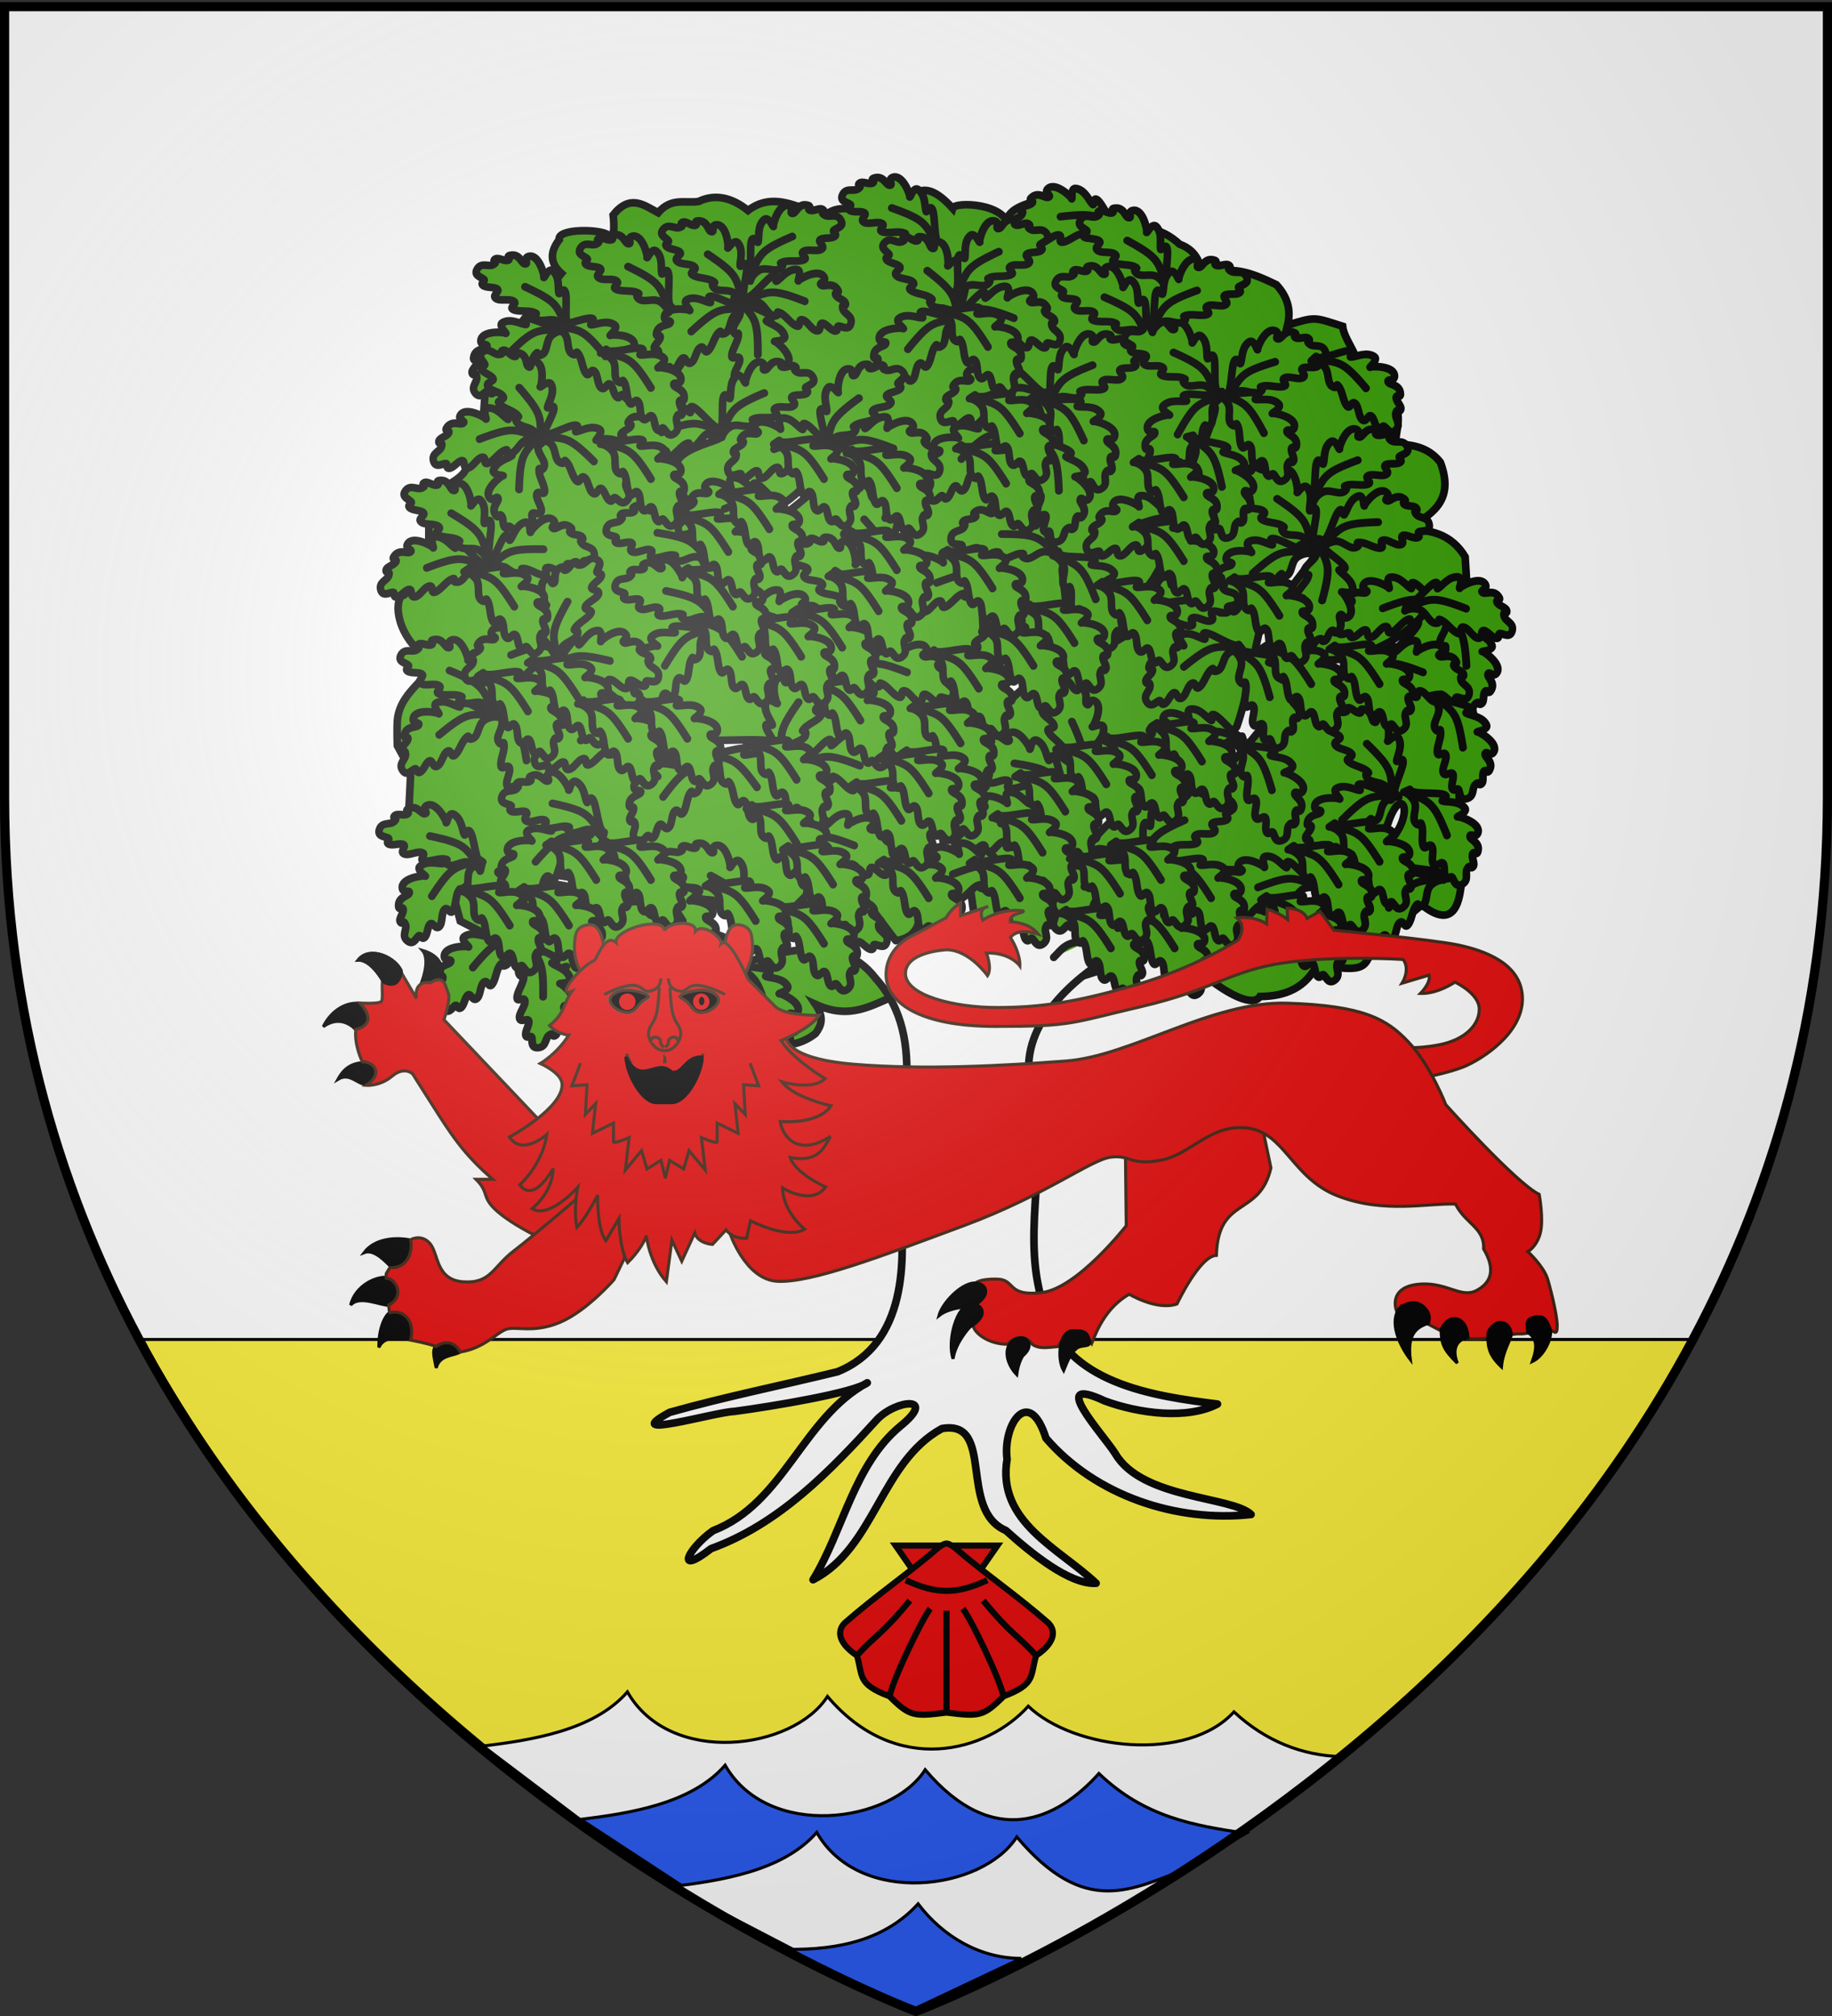
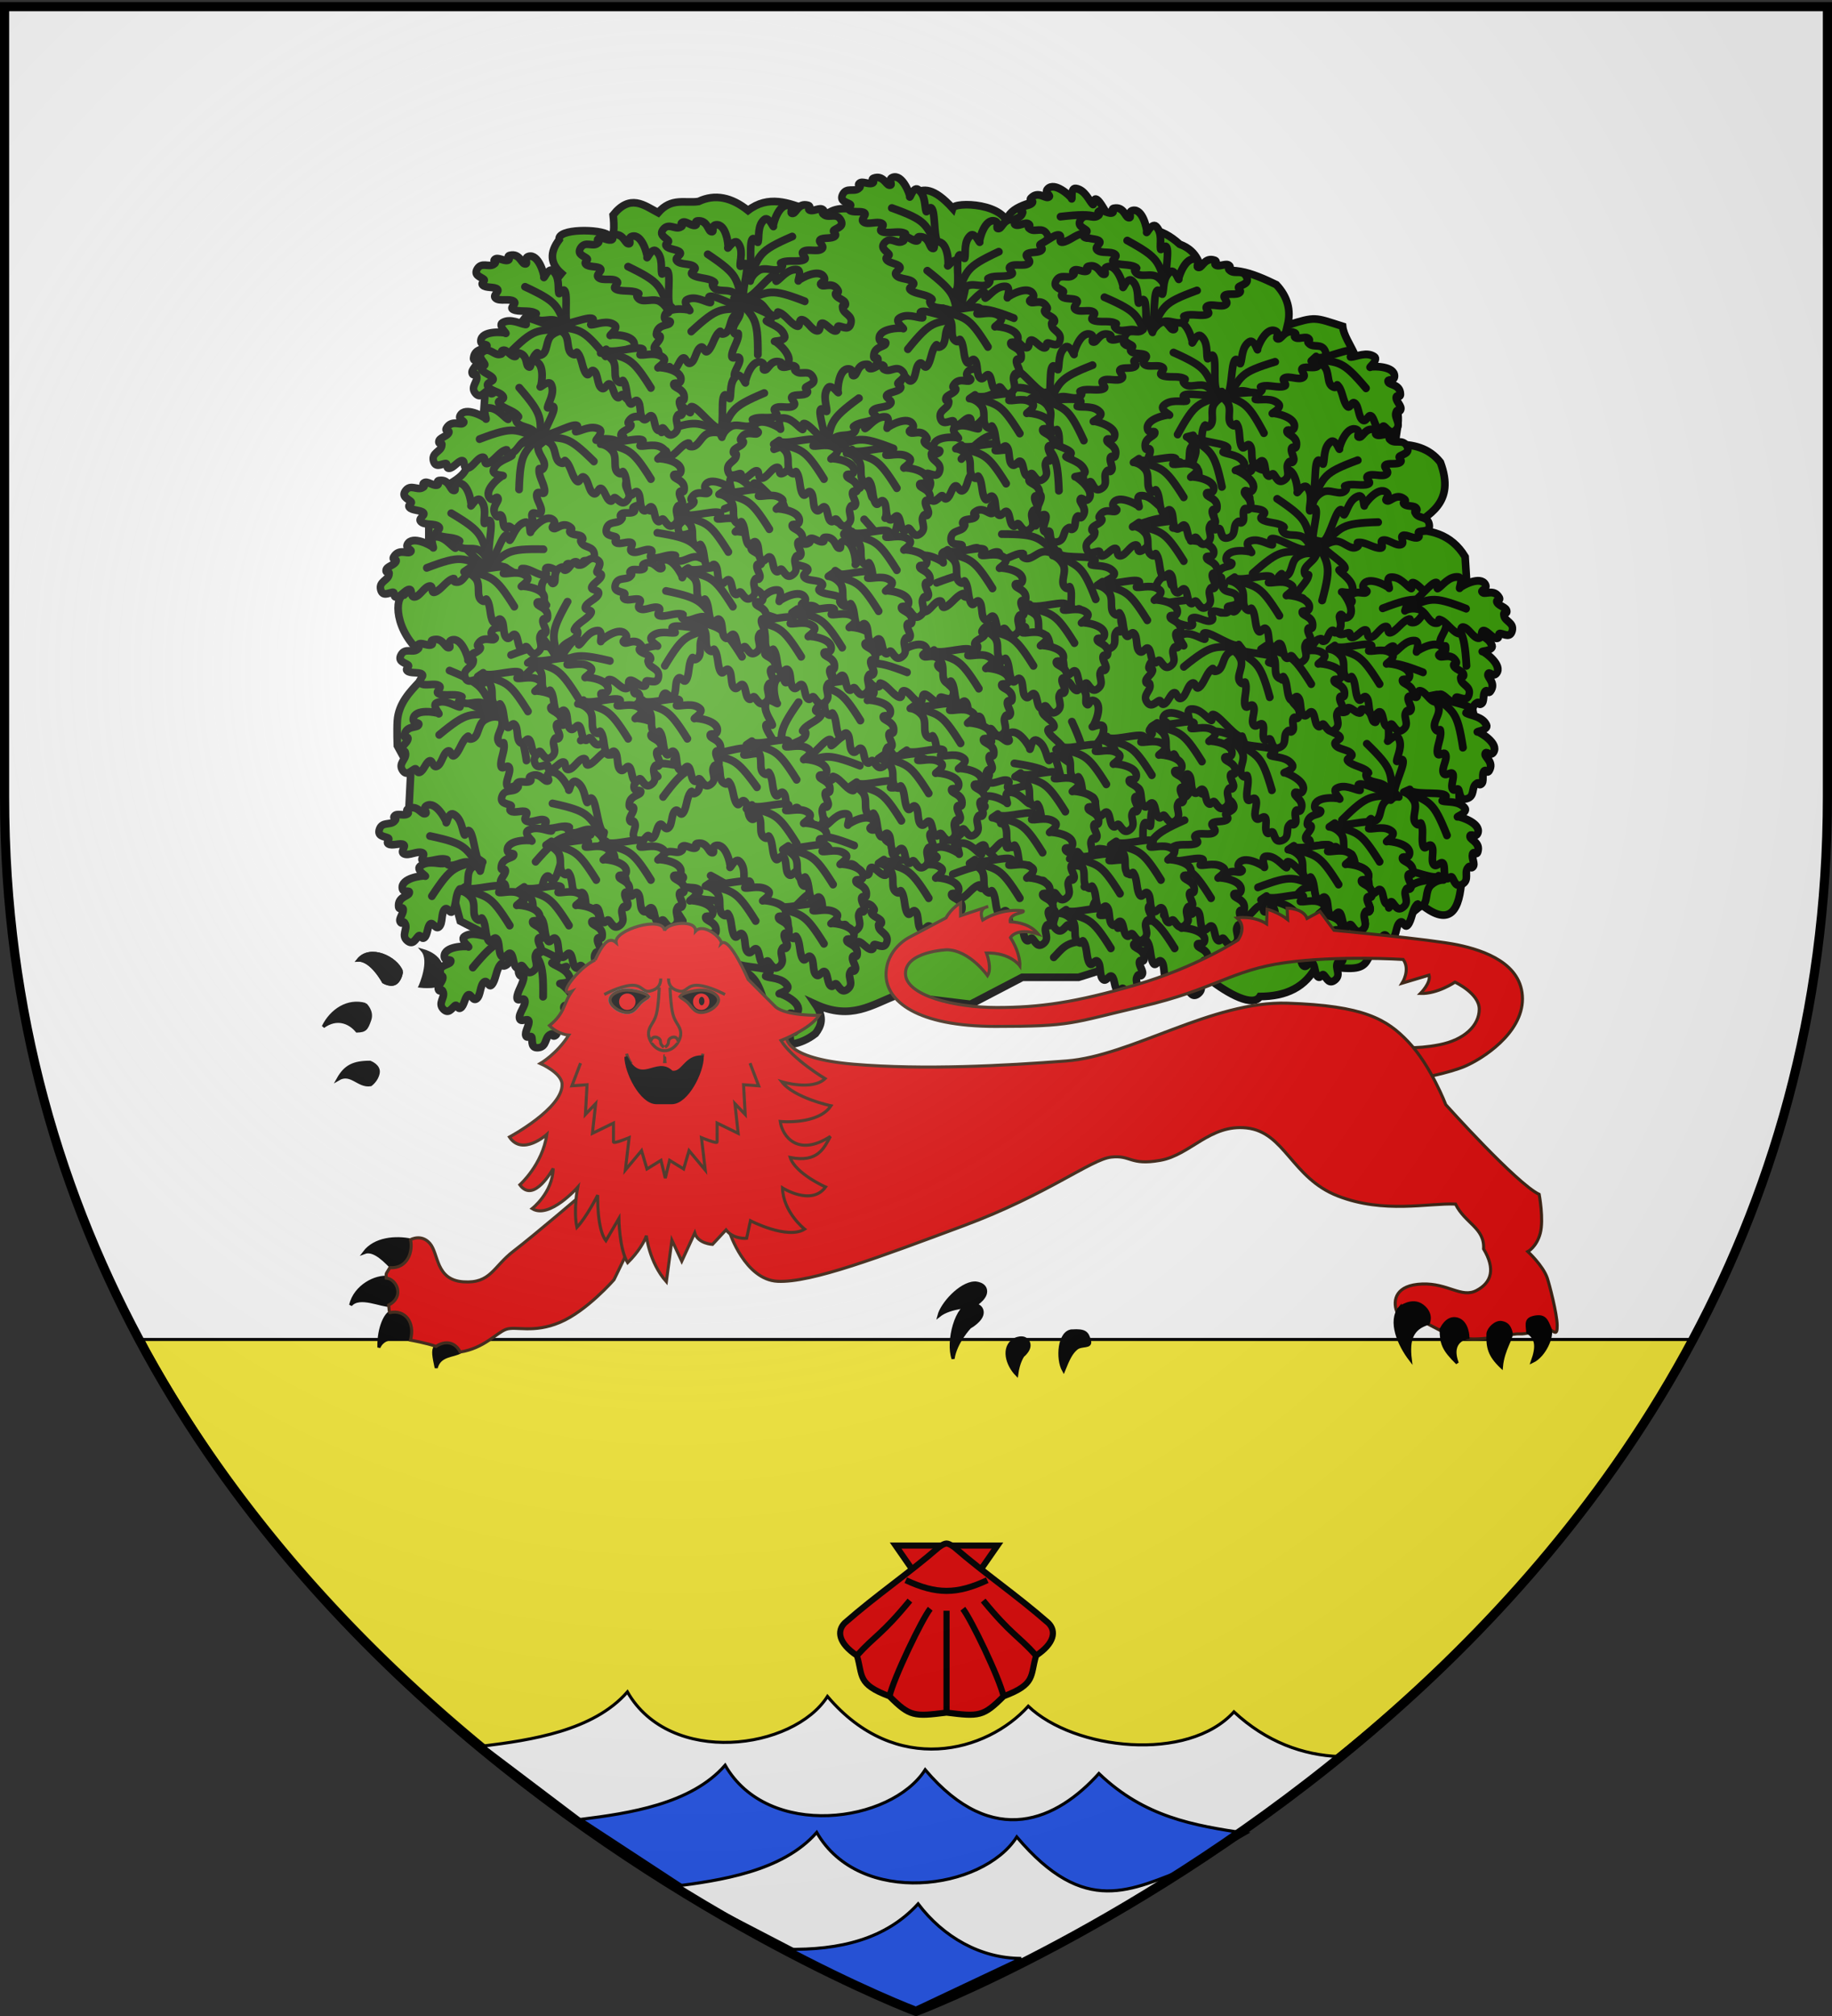
<svg xmlns="http://www.w3.org/2000/svg" xmlns:xlink="http://www.w3.org/1999/xlink" height="660" width="600" version="1.0">
  <rect width="100%" height="100%" fill="#333333" stroke="none" />
  <defs>
    <radialGradient xlink:href="#a" id="al" gradientUnits="userSpaceOnUse" gradientTransform="matrix(1.353 0 0 1.349 -77.63 -85.747)" cx="221.445" cy="226.331" fx="221.445" fy="226.331" r="300" />
    <linearGradient id="a">
      <stop style="stop-color:white;stop-opacity:.314" offset="0" />
      <stop offset=".19" style="stop-color:white;stop-opacity:.251" />
      <stop style="stop-color:#6b6b6b;stop-opacity:.125" offset=".6" />
      <stop style="stop-color:black;stop-opacity:.125" offset="1" />
    </linearGradient>
  </defs>
  <g style="display:inline">
    <path style="fill:#fff;fill-opacity:1;fill-rule:evenodd;stroke:none" d="M300 658.5s298.5-112.32 298.5-397.772V2.176H1.5v258.552C1.5 546.18 300 658.5 300 658.5z" />
    <g style="fill:#fcef3c;display:inline">
      <path d="M46.406 440c.588 1.088 1.123 2.233 1.719 3.313 3.498 6.333 7.166 12.503 10.938 18.53a408.24 408.24 0 0 0 11.656 17.626 424.816 424.816 0 0 0 12.344 16.719 443.079 443.079 0 0 0 12.874 15.843c4.373 5.13 8.813 10.1 13.313 14.938 4.5 4.838 9.065 9.543 13.656 14.093 4.591 4.55 9.23 8.954 13.875 13.22a522.631 522.631 0 0 0 13.969 12.374 541.573 541.573 0 0 0 13.969 11.532 560.596 560.596 0 0 0 13.875 10.718 581.852 581.852 0 0 0 26.969 19 598.533 598.533 0 0 0 25.218 15.844 590.816 590.816 0 0 0 22.594 12.75 551.083 551.083 0 0 0 19.063 9.75 472.95 472.95 0 0 0 14.75 6.875C295.35 656.754 300 658.5 300 658.5s4.65-1.746 12.813-5.375a472.95 472.95 0 0 0 14.75-6.875 550.387 550.387 0 0 0 19.093-9.75 598.533 598.533 0 0 0 47.781-28.594 581.852 581.852 0 0 0 26.97-19c4.59-3.435 9.228-7.01 13.874-10.718a541.573 541.573 0 0 0 13.969-11.532 522.631 522.631 0 0 0 13.969-12.375 502.648 502.648 0 0 0 13.875-13.218 482.898 482.898 0 0 0 13.656-14.094c4.5-4.838 8.94-9.808 13.313-14.938a443.08 443.08 0 0 0 12.875-15.843 424.815 424.815 0 0 0 12.343-16.72 408.238 408.238 0 0 0 11.657-17.624c3.77-6.028 7.439-12.198 10.937-18.531.596-1.08 1.131-2.225 1.719-3.313H46.406z" style="fill:#fcef3c;fill-rule:evenodd;stroke:#000;stroke-width:1px;stroke-linecap:butt;stroke-linejoin:miter;stroke-opacity:1" transform="translate(.299 -1.483)" />
    </g>
  </g>
  <path transform="translate(-62 -46)" style="fill:#fff;stroke:#000;stroke-width:1px;stroke-linecap:butt;stroke-linejoin:miter;stroke-opacity:1" d="M220.197 617.635c15.6-1.97 36.125-4.926 47.29-17.734 14.013 24.493 54.365 18.997 65.518 1.478 22.416 26.456 52.222 18.272 65.763 3.202 15.066 14.41 52.3 18.473 67.365 1.848 10.545 9.806 22.568 14.193 34.59 14.64l-35.852 26.462-55.45-2.248-77.894-.554-72.906 1.97z" />
  <path d="M220.197 617.635c15.6-1.97 36.125-4.926 47.29-17.734 14.013 24.493 54.365 18.997 65.518 1.478 22.416 26.456 43.355 16.302 56.896 1.232 15.066 14.409 31.117 16.995 48.153 19.581l-38.978 22.106-67.549.431-68.473.985z" style="fill:#2b5df2;stroke:#000;stroke-width:1px;stroke-linecap:butt;stroke-linejoin:miter;stroke-opacity:1" transform="translate(-30 -22)" />
  <path style="fill:#fff;stroke:#000;stroke-width:1px;stroke-linecap:butt;stroke-linejoin:miter;stroke-opacity:1" d="M220.197 617.635c15.6-1.97 36.125-4.926 47.29-17.734 14.013 24.493 54.365 18.997 65.518 1.478 22.416 26.456 37.444 17.287 56.404 10.099l-57.882 33.251-61.084-.985z" />
  <g transform="matrix(.812 0 0 .812 65.66 32.874)">
    <path style="fill:#390;fill-rule:evenodd;stroke:#000;stroke-width:3.077;stroke-linecap:butt;stroke-linejoin:miter;stroke-miterlimit:4;stroke-opacity:1;stroke-dasharray:none" d="M280.687 360.805c-9.776 3.695-18.299 10.207-32.641 3.627 3.692 5.405 2.28 8.77 0 11.786-12.391 9.637-24.783 1.272-37.174 1.814l-9.067-6.347c-5.09.483-6.936 8.268-16.32-.907l-14.507-9.066h-26.294l-6.346-13.6-33.547-17.228-9.067-33.547-11.787-9.067.907-18.133-5.44-9.974s-.237-6.242 0-9.973c.906-14.307 19.532-19.45 10.88-26.294-12.522-9.904-12.019-24.095-8.16-24.48l9.973-9.067v-31.734s11.787-4.533 14.507-9.067c2.72-4.533 7.253-9.973 7.253-15.413 0-5.44.907-13.6.907-17.227 0-3.627.907-9.974.907-9.974l13.6-17.227 16.32-19.947c-4.533-3.929-4.836-8.462-.907-13.6-1.019-4.585 16.747-4.427 19.947-1.813 3.14 2.565 1.814-8.16 1.814-8.16 6.872-8.575 12.424-3.96 18.133-.907 5.44-6.265 10.88-3.702 16.32-4.533 6.65-3.139 13.299-1.696 19.948 3.626 8.16-6.263 16.32-3.187 24.48 0l3.627 6.347c5.535-12.37 19.261-5.629 31.734-1.813 4.16-5.634 7.73-21.977 22.667-5.44.783-2.742 22.259-2.227 22.667 8.16-6.445-12.233 31.092-15.05 32.64-9.067 6.332 1.234 10.895 5.415 13.6 12.693 7.556-5.236 15.112-4.131 22.667 2.72 7.598 2.825 8.117 8.48 9.974 13.6 9.671-6.001 19.342-1.954 29.014 2.72 4.533 4.836 6.044 10.276 4.533 16.321 11.485-3.578 10.729-3.183 22.214.453.722 6.952 10.607 15.263 4.08 22.214 6.017-1.247 12.03-2.48 14.507 4.533 6.505 8.818 2.797 14.23 2.72 20.854 7.047-.09 13.49 1.334 18.133 7.254 6.15 16.463-4.6 21.225-13.6 27.2 9.298-.214 17.872 1.505 23.574 10.88l.906 14.507 4.534 22.667-9.974 9.067c7.103 11.484 10.804 18.716 6.298 30.2 6.642 7.69-.106 10.915-4.22 15.018-.542 18.712 8.356 67.412-15.008 48.888l-15.76 12.95c-9.823 9.066-.744 15.924-26.377 10.961-4.635 9.48-12.857 12.982-23.154 13.026-5.378 8.555-39.136-19.832-34.66-25.868 33.179-44.747-6.8 1.813-10.427 6.347-3.627 4.533-28.107 11.786-28.107 11.786H331.46l-20.854 10.88-29.92-3.626z" />
    <use xlink:href="#b" height="660" width="600" transform="rotate(14.251 1313.307 265.498)" />
    <g style="fill:#390;stroke:#000;stroke-width:2.075;stroke-linecap:round;stroke-linejoin:round;stroke-miterlimit:4;stroke-opacity:1;stroke-dasharray:none">
-       <path transform="translate(419.409 -400.88) scale(1.664)" d="M-120.719 288.406c-8.25 14.632-28.27 24.415-41.531 11.432 7.264 7.58 25.496 13.208 20.446 28.212-4.116 13.921-26.452-11.614-24.149-1.63 14.875 6.44 31.208 13.626 37.337 29.924 2.74 7.39-1.181 21.32 11.844 17.5 19.373 2.743 19.777 25.567 29.056 38.47 3.88 8.09 17.749 30.26 4.208 32.192-8.481-11.175-18.109-23.62-20.175-37.923-1.166-17.887-23.07-6.424-33.642-12.896-14.954-5.135-24.41-18.343-35.732-28.527-3.743-6.435-12.325-15.692-7.23-2.522 6.372 7.866 23.074 19.627 4.2 22.316-13.72 10.846 12.766-5.732 17.867 3.795 10.595 14.424 28.382 9.942 42.27 18.156 6.284 6.793 20.202 33.413 1.708 31.875-14.402-.859-24.756-11.8-37.55-16.983-7.128-5.668-.373 10.95-11.2 7.262-5.156-.887-26.83-3.92-11.684 1.416 7.667-.764 26.94 2.347 10.877 8.786-8.223 2.806-7.285 7.864.978 2.786 6.697-6.13 24.392-12.872 25.108 1.702 6.557-3.702 22.883.764 11.51 7.695 11.509-2.724 27.974-10.57 37.846 2.234 13.517 15.208 4.485 35.566 5.6 53.413 1.85 15.014 1.8 35.119-14.88 41.86-13.45 3.297-27.26 6.05-40.696 9.84-12.683 6.92 11.04-.097 15.654-.226 9.259-1.227 29.133-4.531 32.252-6.937-15.673 8.461-20.175 29.214-37.38 35.829-6.128 4.35-9.352 11.221-.48 4.352 16.422-5.931 28.8-18.74 40.238-31.295 4.716-4.904 14.706-5.734 5.645 1.613-11.307 9.385-13.862 25.339-21.16 37.22 14.994-7.72 16.344-28.45 31.227-36.63 12.991-2.257 3.83 19.696 15.499 24.688 5.95 5.337 15.353 13.145 21.876 12.798-8.936-8.481-24.123-14.83-21.574-30.06-1.116-8.402 5.34-17.978 9.41-5.117 11.974 13.973 31.681 20.472 49.73 18.505-4.557-4.418-26.463-3.694-32.906-14.733-2.933-4.665-16.71-19.389-2.577-12.777 8.375 3.077 19.976 4.565 27.341.76-15.745-1.96-36.768-5.003-41.851-23.002-6.024-16.682.596-34.207-2.52-51.174-5.68-14.855 7.048-26.835 16.8-33.253 8.047-17.743 31.75-15.518 46.638-9.413 11.488-2.372 25.462-13.486 34.598-12.023-5.823-1.732-22.95-.635-10.688-8.947 4.614-6.5 1.355-12.072-1.723-2.667-8.953 18.439-30.947 8.77-45.615 11.539-11.032-.56-18.004-1.518-26.239 6.792-4.231 1.613-14.905 9.939-7.06.22 4.844-15.723 16.84-27.423 33.302-27.776 13.606-6.54 18.355-26.381 35.259-26.646 6.45.41 20.17-13.269 17.474-13.33-9.359 9.654-34.626 16.694-33.058-4.002 1.569-4.775 18.33-21.006 4.589-14.42C3.513 360.654 4.134 378.485-.877 392.69c-11.954 13.581-36.502 4.149-45.341 22.371-5.472 6.69-14.24 31.295-17.196 28.871-2.895-13.758-4.115-28.465.277-42.228 1.859-15.13 15.482-23.504 28.773-27.89 17.83-6.263 24.65-26.683 23.432-43.995.758-3.762 9.609-22.306 1.33-11.296-5.812 15.846-3.852 35.749-19.497 46.5-8.269 8.454-16.431.988-11.659-8.94-6.356-9.227 2.827 12.388-4.673 14.853-12.973 15.878-13.033-13.966-12.388-22.322-1.707-11.146 13.667-27.142 8.498-33.977-8.333 3.546-6.385-20.56-17.186-17.712 7.983 12.543 17.62 29.858 5.659 43.198-5.888 16.764 3.485 35.345-5.842 51.761-2.77 18.391-24.236 10.585-25.578-3.804-.866-15.593 14.352-27.566 11.056-43.629.978-6.495-4.274-33.845-3.598-15.597.66 14.59 2.915 32.698-10.152 42.866-11.556 7.948-28.226-4.59-28.547-17.29 2.988-8.943 28.664-20.83 22.44-26.199-7.39 13.628-31.923 24.98-35.587 2.62-2.621-7.154 20.564-8.195 5.47-9.115-17.647.704-4.258-21.61 4.94-25.345 2.418-2.182 4.604-4.8 5.527-7.984z" style="fill:#fff;fill-rule:evenodd;stroke:#000;stroke-width:1.849;stroke-linecap:round;stroke-linejoin:round;stroke-miterlimit:4;stroke-opacity:1;stroke-dasharray:none" />
      <path style="fill:#390;fill-rule:evenodd;stroke:#000;stroke-width:1.849;stroke-linecap:round;stroke-linejoin:round;stroke-miterlimit:4;stroke-opacity:1;stroke-dasharray:none" transform="translate(419.409 -400.88) scale(1.664)" d="M-45.232 448.552c1.873-1.782 2.861-4.096 8.174-3.814M-78.203 410.95c4.048 3.633 6.995 7.266 5.995 10.899" />
    </g>
    <use xlink:href="#b" height="660" width="600" style="stroke-width:2.5;stroke-miterlimit:4;stroke-dasharray:none" transform="rotate(40.628 635.964 108.055)" />
    <g id="b" style="stroke:#000;stroke-width:2.774;stroke-miterlimit:4;stroke-opacity:1;stroke-dasharray:none">
      <path style="fill:#390;fill-rule:evenodd;stroke:#000;stroke-width:2.774;stroke-linecap:round;stroke-linejoin:round;stroke-miterlimit:4;stroke-opacity:1;stroke-dasharray:none" d="M-161.53 266.984c-1.93 1.03-7.834-6.731-10.296-7.617-2.07-.745-.23 2.52-1.282 1.926-1.604-.903-4.025-4.327-7.525-3.958-2.289.241.506 5.175-.763 3.66-.452-.54-7.5-4.304-9.338-.982-.983 1.775 2.55 1.87 1.003 2.793-1.064.635-4.26-1.315-6.105 1.72-.8 1.316 1.65.514.806 1.767-.843 1.252-3.491 1.649-3.623 2.965-.136 1.356 1.566-.259 1.084 1.675-.482 1.934-3.807 2.398-3.082 5.158.67 2.553 2.87 1.269 4.293 1.028 1.47-.248.015 1.593 1.467 1.64 1.631.052 3.377-2.63 4.849-2.678 1.471-.05.117 2.865 2.079 2.62 1.962-.245 3.391-3.417 5.354-3.81 1.962-.392.157 2.837 2.218 2.101 2.06-.735 3.935-3.675 6.093-4.559 2.159-.883-.502.852 1.778 1.027 2.9.223 3.612-4.196 6.869-4.906 3.063-.668 4.905.589 4.905.589l-.784-2.159z" transform="matrix(1.086 0 0 1.133 522.103 -12.59)" />
      <path style="fill:none;stroke:#000;stroke-width:2.774;stroke-linecap:round;stroke-linejoin:round;stroke-miterlimit:4;stroke-opacity:1;stroke-dasharray:none" d="M-161.257 268.11c-9.208-3.048-9.112-4.53-22.297.294" transform="matrix(1.086 0 0 1.133 522.103 -12.59)" />
    </g>
    <use xlink:href="#b" height="660" width="600" style="stroke-width:2.5;stroke-miterlimit:4;stroke-dasharray:none" transform="translate(-231.52 -103.033)" />
    <use xlink:href="#b" height="660" width="600" style="stroke-width:2.5;stroke-miterlimit:4;stroke-dasharray:none" transform="rotate(-35.901 253.337 660.336)" />
    <use xlink:href="#b" height="660" width="600" style="stroke-width:2.5;stroke-miterlimit:4;stroke-dasharray:none" transform="rotate(32.891 199.07 -95.971)" />
    <use xlink:href="#b" height="660" width="600" style="stroke-width:2.5;stroke-miterlimit:4;stroke-dasharray:none" transform="rotate(-18.757 101.44 959.426)" />
    <use xlink:href="#b" height="660" width="600" style="stroke-width:2.5;stroke-miterlimit:4;stroke-dasharray:none" transform="rotate(43.211 289.457 -20.033)" />
    <use xlink:href="#b" height="660" width="600" style="stroke-width:2.5;stroke-miterlimit:4;stroke-dasharray:none" transform="rotate(51.663 341.15 .019)" />
    <use xlink:href="#b" height="660" width="600" style="stroke-width:2.5;stroke-miterlimit:4;stroke-dasharray:none" transform="rotate(-29.439 326.927 725.908)" />
    <use xlink:href="#b" height="660" width="600" style="stroke-width:2.5;stroke-miterlimit:4;stroke-dasharray:none" transform="rotate(-21.993 431.253 677.48)" />
    <use xlink:href="#b" height="660" width="600" style="stroke-width:2.5;stroke-miterlimit:4;stroke-dasharray:none" transform="rotate(-24.472 -212.62 654.975)" />
    <use xlink:href="#b" height="660" width="600" style="stroke-width:2.5;stroke-miterlimit:4;stroke-dasharray:none" transform="rotate(-38.086 163.003 456.064)" />
    <use xlink:href="#b" height="660" width="600" style="stroke-width:2.5;stroke-miterlimit:4;stroke-dasharray:none" transform="rotate(-32.469 236.348 520.1)" />
    <use xlink:href="#b" height="660" width="600" style="stroke-width:2.5;stroke-miterlimit:4;stroke-dasharray:none" transform="rotate(32.697 415.05 14.443)" />
    <use xlink:href="#b" height="660" width="600" style="stroke-width:2.5;stroke-miterlimit:4;stroke-dasharray:none" transform="rotate(45.871 482.513 -43.445)" />
    <use xlink:href="#b" height="660" width="600" style="stroke-width:2.5;stroke-miterlimit:4;stroke-dasharray:none" transform="rotate(-67.157 124.242 370.53)" />
    <use xlink:href="#b" height="660" width="600" style="stroke-width:2.5;stroke-miterlimit:4;stroke-dasharray:none" transform="rotate(-21.851 -253.326 515.784)" />
    <use xlink:href="#b" height="660" width="600" style="stroke-width:2.5;stroke-miterlimit:4;stroke-dasharray:none" transform="translate(-210.24 -154.951)" />
    <use xlink:href="#b" height="660" width="600" style="stroke-width:2.5;stroke-miterlimit:4;stroke-dasharray:none" transform="rotate(54.802 485.05 62.745)" />
    <use xlink:href="#b" height="660" width="600" style="stroke-width:2.5;stroke-miterlimit:4;stroke-dasharray:none" transform="rotate(68.774 384.824 189.936)" />
    <use xlink:href="#b" height="660" width="600" style="stroke-width:2.5;stroke-miterlimit:4;stroke-dasharray:none" transform="rotate(55.041 387.202 176.46)" />
    <use xlink:href="#b" height="660" width="600" style="stroke-width:2.5;stroke-miterlimit:4;stroke-dasharray:none" transform="translate(-91.465 -150.871)" />
    <use xlink:href="#b" height="660" width="600" style="stroke-width:2.5;stroke-miterlimit:4;stroke-dasharray:none" transform="rotate(20.873 639.671 234.267)" />
    <use xlink:href="#b" height="660" width="600" style="stroke-width:2.5;stroke-miterlimit:4;stroke-dasharray:none" transform="translate(-19.384 20.491)" />
    <use xlink:href="#b" height="660" width="600" style="stroke-width:2.5;stroke-miterlimit:4;stroke-dasharray:none" transform="rotate(29.899 370.887 289.599)" />
    <use xlink:href="#b" height="660" width="600" style="stroke-width:2.5;stroke-miterlimit:4;stroke-dasharray:none" transform="rotate(-25.917 -4.412 252.626)" />
    <use xlink:href="#b" height="660" width="600" style="stroke-width:2.5;stroke-miterlimit:4;stroke-dasharray:none" transform="rotate(-30.21 -50.116 265.382)" />
    <use xlink:href="#b" height="660" width="600" style="stroke-width:2.5;stroke-miterlimit:4;stroke-dasharray:none" transform="rotate(58.92 505.251 153.815)" />
    <use xlink:href="#b" height="660" width="600" style="stroke-width:2.5;stroke-miterlimit:4;stroke-dasharray:none" transform="rotate(86.191 359.082 286.304)" />
    <use xlink:href="#b" height="660" width="600" style="stroke-width:2.5;stroke-miterlimit:4;stroke-dasharray:none" transform="rotate(-95.269 266.506 397.419)" />
    <use xlink:href="#b" height="660" width="600" style="stroke-width:2.5;stroke-miterlimit:4;stroke-dasharray:none" transform="rotate(49.177 241.325 174.148)" />
    <use xlink:href="#b" height="660" width="600" style="stroke-width:2.5;stroke-miterlimit:4;stroke-dasharray:none" transform="translate(53.15 -119.59)" />
    <g id="c" style="stroke:#000;stroke-width:2.75;stroke-miterlimit:4;stroke-opacity:1;stroke-dasharray:none">
      <path style="fill:#390;fill-rule:evenodd;stroke:#000;stroke-width:2.75;stroke-linecap:round;stroke-linejoin:round;stroke-miterlimit:4;stroke-opacity:1;stroke-dasharray:none" d="M-161.53 266.984c-1.93 1.03-7.834-6.731-10.296-7.617-2.07-.745-.23 2.52-1.282 1.926-1.604-.903-4.025-4.327-7.525-3.958-2.289.241.506 5.175-.763 3.66-.452-.54-7.5-4.304-9.338-.982-.983 1.775 2.55 1.87 1.003 2.793-1.064.635-4.26-1.315-6.105 1.72-.8 1.316 1.65.514.806 1.767-.843 1.252-3.491 1.649-3.623 2.965-.136 1.356 1.566-.259 1.084 1.675-.482 1.934-3.807 2.398-3.082 5.158.67 2.553 2.87 1.269 4.293 1.028 1.47-.248.015 1.593 1.467 1.64 1.631.052 3.377-2.63 4.849-2.678 1.471-.05.117 2.865 2.079 2.62 1.962-.245 3.391-3.417 5.354-3.81 1.962-.392.157 2.837 2.218 2.101 2.06-.735 3.935-3.675 6.093-4.559 2.159-.883-.502.852 1.778 1.027 2.9.223 3.612-4.196 6.869-4.906 3.063-.668 4.905.589 4.905.589l-.784-2.159z" transform="matrix(-1.086 0 0 1.153 64.398 -9.058)" />
      <path style="fill:none;stroke:#000;stroke-width:2.75;stroke-linecap:round;stroke-linejoin:round;stroke-miterlimit:4;stroke-opacity:1;stroke-dasharray:none" d="M-161.257 268.11c-9.208-3.048-9.112-4.53-22.297.294" transform="matrix(-1.086 0 0 1.153 64.398 -9.058)" />
    </g>
    <use xlink:href="#c" height="660" width="600" style="stroke-width:2.5;stroke-miterlimit:4;stroke-dasharray:none" transform="rotate(-20.092 -136.065 594.45)" />
    <use xlink:href="#c" height="660" width="600" style="stroke-width:2.5;stroke-miterlimit:4;stroke-dasharray:none" transform="rotate(69.568 157.042 240.557)" />
    <use xlink:href="#c" height="660" width="600" style="stroke-width:2.5;stroke-miterlimit:4;stroke-dasharray:none" transform="rotate(53.098 179.245 298.494)" />
    <use xlink:href="#c" height="660" width="600" y="0" x="0" id="d" style="stroke-width:2.5;stroke-miterlimit:4;stroke-dasharray:none" transform="rotate(36.769 265.928 515.567)" />
    <use xlink:href="#c" height="660" width="600" style="stroke-width:2.5;stroke-miterlimit:4;stroke-dasharray:none" transform="rotate(59.568 227.52 167.796)" />
    <use xlink:href="#b" height="660" width="600" style="stroke-width:2.5;stroke-miterlimit:4;stroke-dasharray:none" transform="translate(-197.546 -67.91)" />
    <use xlink:href="#c" height="660" width="600" style="stroke-width:2.5;stroke-miterlimit:4;stroke-dasharray:none" transform="rotate(-7.724 -336.886 993.126)" />
    <use xlink:href="#c" height="660" width="600" style="stroke-width:2.5;stroke-miterlimit:4;stroke-dasharray:none" transform="rotate(-81.793 149.11 318)" />
    <use xlink:href="#c" height="660" width="600" style="stroke-width:2.5;stroke-miterlimit:4;stroke-dasharray:none" transform="rotate(23.525 583 -29.148)" />
    <use xlink:href="#c" height="660" width="600" style="stroke-width:2.5;stroke-miterlimit:4;stroke-dasharray:none" transform="rotate(29.901 582.83 14.014)" />
    <use xlink:href="#c" height="660" width="600" style="stroke-width:2.5;stroke-miterlimit:4;stroke-dasharray:none" transform="translate(-19.947 -219.417)" />
    <use xlink:href="#c" height="660" width="600" style="stroke-width:2.5;stroke-miterlimit:4;stroke-dasharray:none" transform="rotate(69.131 387.848 173.245)" />
    <use xlink:href="#c" height="660" width="600" style="stroke-width:2.5;stroke-miterlimit:4;stroke-dasharray:none" transform="translate(21.307 -69.814)" />
    <use xlink:href="#c" height="660" width="600" style="stroke-width:2.5;stroke-miterlimit:4;stroke-dasharray:none" transform="translate(2.267 -32.187)" />
    <use xlink:href="#c" height="660" width="600" style="stroke-width:2.5;stroke-miterlimit:4;stroke-dasharray:none" transform="rotate(-76.157 215.584 285.821)" />
    <use xlink:href="#b" height="660" width="600" style="stroke-width:2.5;stroke-miterlimit:4;stroke-dasharray:none" transform="rotate(-28.027 259.934 675.168)" />
    <use xlink:href="#b" height="660" width="600" style="stroke-width:2.5;stroke-miterlimit:4;stroke-dasharray:none" transform="rotate(33.127 245.966 -16.534)" />
    <use xlink:href="#b" height="660" width="600" style="stroke-width:2.5;stroke-miterlimit:4;stroke-dasharray:none" transform="rotate(-30.628 386.25 242.752)" />
    <use xlink:href="#c" height="660" width="600" style="stroke-width:2.5;stroke-miterlimit:4;stroke-dasharray:none" transform="translate(15.867 -160.03)" />
    <use xlink:href="#c" height="660" width="600" style="stroke-width:2.5;stroke-miterlimit:4;stroke-dasharray:none" transform="translate(-27.654 -90.215)" />
    <use xlink:href="#b" height="660" width="600" style="stroke-width:2.5;stroke-miterlimit:4;stroke-dasharray:none" transform="rotate(69.943 351.275 64.812)" />
    <use xlink:href="#b" height="660" width="600" style="stroke-width:2.5;stroke-miterlimit:4;stroke-dasharray:none" transform="translate(-136.799 -157.671)" />
    <use xlink:href="#c" height="660" width="600" style="stroke-width:2.5;stroke-miterlimit:4;stroke-dasharray:none" transform="rotate(-44.135 20.554 253.94)" />
    <use xlink:href="#c" height="660" width="600" style="stroke-width:2.5;stroke-miterlimit:4;stroke-dasharray:none" transform="translate(64.374 -212.617)" />
    <use xlink:href="#b" height="660" width="600" style="stroke-width:2.5;stroke-miterlimit:4;stroke-dasharray:none" transform="rotate(30.015 472.075 -25.497)" />
    <use xlink:href="#b" height="660" width="600" style="stroke-width:2.5;stroke-miterlimit:4;stroke-dasharray:none" transform="translate(-111.412 -126.844)" />
    <use xlink:href="#c" height="660" width="600" style="stroke-width:2.5;stroke-miterlimit:4;stroke-dasharray:none" transform="rotate(-57.436 100.036 208.501)" />
    <use xlink:href="#b" height="660" width="600" style="stroke-width:2.5;stroke-miterlimit:4;stroke-dasharray:none" transform="translate(-5.783 -172.178)" />
    <use xlink:href="#c" height="660" width="600" style="stroke-width:2.5;stroke-miterlimit:4;stroke-dasharray:none" transform="rotate(32.984 283.734 222.42)" />
    <use xlink:href="#c" height="660" width="600" style="stroke-width:2.5;stroke-miterlimit:4;stroke-dasharray:none" transform="rotate(47.513 425.15 361.434)" />
    <use xlink:href="#c" height="660" width="600" style="stroke-width:2.5;stroke-miterlimit:4;stroke-dasharray:none" transform="rotate(44.079 511.624 333.154)" />
    <use xlink:href="#c" height="660" width="600" style="stroke-width:2.5;stroke-miterlimit:4;stroke-dasharray:none" transform="rotate(-42.553 63.083 80.143)" />
    <use xlink:href="#b" height="660" width="600" style="stroke-width:2.5;stroke-miterlimit:4;stroke-dasharray:none" transform="translate(-169.44 -33.456)" />
    <use xlink:href="#b" height="660" width="600" style="stroke-width:2.5;stroke-miterlimit:4;stroke-dasharray:none" transform="rotate(-24.04 388.367 -32.327)" />
    <use xlink:href="#b" height="660" width="600" style="stroke-width:2.5;stroke-miterlimit:4;stroke-dasharray:none" transform="rotate(-18.202 162.659 29.565)" />
    <use xlink:href="#b" height="660" width="600" style="stroke-width:2.5;stroke-miterlimit:4;stroke-dasharray:none" transform="rotate(-20.881 100.116 -34.499)" />
    <use xlink:href="#b" height="660" width="600" style="stroke-width:2.5;stroke-miterlimit:4;stroke-dasharray:none" transform="translate(154.042 -86.724)" />
    <use xlink:href="#b" height="660" width="600" style="stroke-width:2.5;stroke-miterlimit:4;stroke-dasharray:none" transform="rotate(-40.512 146.03 116.493)" />
    <use xlink:href="#b" height="660" width="600" style="stroke-width:2.5;stroke-miterlimit:4;stroke-dasharray:none" transform="translate(103.714 25.793)" />
    <use xlink:href="#b" height="660" width="600" style="stroke-width:2.5;stroke-miterlimit:4;stroke-dasharray:none" transform="rotate(65.08 421.802 391.12)" />
    <use xlink:href="#b" height="660" width="600" style="stroke-width:2.5;stroke-miterlimit:4;stroke-dasharray:none" transform="rotate(54.72 504.993 333.76)" />
    <use xlink:href="#b" height="660" width="600" style="stroke-width:2.5;stroke-miterlimit:4;stroke-dasharray:none" transform="rotate(44.368 603.834 236.661)" />
    <use xlink:href="#b" height="660" width="600" style="stroke-width:2.5;stroke-miterlimit:4;stroke-dasharray:none" transform="rotate(44.983 586.918 280.668)" />
    <use xlink:href="#c" height="660" width="600" style="stroke-width:2.5;stroke-miterlimit:4;stroke-dasharray:none" transform="rotate(47.049 387.887 572.972)" />
    <use xlink:href="#b" height="660" width="600" style="stroke-width:2.5;stroke-miterlimit:4;stroke-dasharray:none" transform="rotate(-28.958 466.935 5.501)" />
    <use xlink:href="#c" height="660" width="600" style="stroke-width:2.5;stroke-miterlimit:4;stroke-dasharray:none" transform="rotate(53.214 407.148 437.815)" />
    <use xlink:href="#c" height="660" width="600" style="stroke-width:2.5;stroke-miterlimit:4;stroke-dasharray:none" transform="rotate(65.291 443.654 456.925)" />
    <use xlink:href="#c" height="660" width="600" style="stroke-width:2.5;stroke-miterlimit:4;stroke-dasharray:none" transform="rotate(-22.979 48.651 -284.607)" />
    <use xlink:href="#c" height="660" width="600" style="stroke-width:2.5;stroke-miterlimit:4;stroke-dasharray:none" transform="rotate(-38.092 66.13 -42.997)" />
    <use xlink:href="#c" height="660" width="600" style="stroke-width:2.5;stroke-miterlimit:4;stroke-dasharray:none" transform="rotate(40.673 570.587 440.21)" />
    <use xlink:href="#c" height="660" width="600" style="stroke-width:2.5;stroke-miterlimit:4;stroke-dasharray:none" transform="rotate(83.946 412.941 355.91)" />
    <use xlink:href="#c" height="660" width="600" style="stroke-width:2.5;stroke-miterlimit:4;stroke-dasharray:none" transform="translate(246.781 -95.49)" />
    <use xlink:href="#c" height="660" width="600" style="stroke-width:2.5;stroke-miterlimit:4;stroke-dasharray:none" transform="rotate(-45.107 318.003 134.917)" />
    <use xlink:href="#c" height="660" width="600" style="stroke-width:2.5;stroke-miterlimit:4;stroke-dasharray:none" transform="translate(229.39 -69.814)" />
    <use xlink:href="#c" height="660" width="600" style="stroke-width:2.5;stroke-miterlimit:4;stroke-dasharray:none" transform="translate(-5.44 29.92)" />
    <use xlink:href="#c" height="660" width="600" style="stroke-width:2.5;stroke-miterlimit:4;stroke-dasharray:none" transform="rotate(-44.623 -47.973 208.069)" />
    <use xlink:href="#c" height="660" width="600" style="stroke-width:2.5;stroke-miterlimit:4;stroke-dasharray:none" transform="rotate(-46.159 11.924 112.254)" />
    <use xlink:href="#b" height="660" width="600" style="stroke-width:2.5;stroke-miterlimit:4;stroke-dasharray:none" transform="translate(-25.84 -97.015)" />
    <use xlink:href="#b" height="660" width="600" style="stroke-width:2.5;stroke-miterlimit:4;stroke-dasharray:none" transform="rotate(46.797 507.036 5.517)" />
    <use xlink:href="#b" height="660" width="600" style="stroke-width:2.5;stroke-miterlimit:4;stroke-dasharray:none" transform="rotate(49.535 602.985 229.243)" />
    <use xlink:href="#c" height="660" width="600" style="stroke-width:2.5;stroke-miterlimit:4;stroke-dasharray:none" transform="rotate(-41.202 35.152 4.591)" />
    <use xlink:href="#c" height="660" width="600" transform="rotate(28.528 729.461 614.21)" />
    <use xlink:href="#c" height="660" width="600" style="stroke-width:2.5;stroke-miterlimit:4;stroke-dasharray:none" transform="rotate(-41.461 160.01 -45.568)" />
    <use xlink:href="#b" height="660" width="600" style="stroke-width:2.5;stroke-miterlimit:4;stroke-dasharray:none" transform="translate(5.893 -73.441)" />
    <use xlink:href="#b" height="660" width="600" style="stroke-width:2.5;stroke-miterlimit:4;stroke-dasharray:none" transform="translate(73.441 -33.547)" />
    <use xlink:href="#c" height="660" width="600" style="stroke-width:2.5;stroke-miterlimit:4;stroke-dasharray:none" transform="rotate(-27.45 128.221 -23.492)" />
    <use xlink:href="#c" height="660" width="600" style="stroke-width:2.5;stroke-miterlimit:4;stroke-dasharray:none" transform="rotate(56.807 471.5 365.255)" />
    <use xlink:href="#c" height="660" width="600" style="stroke-width:2.5;stroke-miterlimit:4;stroke-dasharray:none" transform="rotate(66.593 413.835 291.731)" />
    <use xlink:href="#c" height="660" width="600" style="stroke-width:2.5;stroke-miterlimit:4;stroke-dasharray:none" transform="rotate(52.55 370.46 459.89)" />
    <use xlink:href="#c" height="660" width="600" transform="rotate(59.962 420.621 493.47)" />
    <use height="660" width="600" transform="translate(-25.715)" id="e" xlink:href="#d" y="0" x="0" />
    <use height="660" width="600" transform="translate(40.41 -20.205)" id="f" xlink:href="#e" y="0" x="0" />
    <use height="660" width="600" transform="translate(40.41 14.694)" id="g" xlink:href="#f" y="0" x="0" />
    <use height="660" width="600" transform="translate(27.552 -29.389)" id="h" xlink:href="#g" y="0" x="0" />
    <use height="660" width="600" transform="translate(0 -71.636)" id="i" xlink:href="#h" y="0" x="0" />
    <use height="660" width="600" transform="translate(-27.552)" id="j" xlink:href="#i" y="0" x="0" />
    <use height="660" width="600" transform="translate(-12.858 -27.552)" id="k" xlink:href="#j" y="0" x="0" />
    <use height="660" width="600" transform="translate(-38.573 -22.042)" id="l" xlink:href="#k" y="0" x="0" />
    <use height="660" width="600" transform="translate(0 -25.715)" id="m" xlink:href="#l" y="0" x="0" />
    <use height="660" width="600" transform="translate(-14.694 49.594)" id="n" xlink:href="#m" y="0" x="0" />
    <use height="660" width="600" transform="translate(-29.389 9.184)" id="o" xlink:href="#n" y="0" x="0" />
    <use height="660" width="600" transform="translate(-16.531 9.184)" id="p" xlink:href="#o" y="0" x="0" />
    <use height="660" width="600" transform="translate(-22.042 9.184)" id="q" xlink:href="#p" y="0" x="0" />
    <use height="660" width="600" transform="translate(-7.347 22.042)" id="r" xlink:href="#q" y="0" x="0" />
    <use height="660" width="600" transform="translate(97.35 7.347)" id="s" xlink:href="#r" y="0" x="0" />
    <use height="660" width="600" transform="translate(-20.205 5.51)" id="t" xlink:href="#s" y="0" x="0" />
    <use height="660" width="600" transform="translate(-18.368 3.674)" id="u" xlink:href="#t" y="0" x="0" />
    <use height="660" width="600" transform="translate(-16.531 11.02)" id="v" xlink:href="#u" y="0" x="0" />
    <use height="660" width="600" transform="translate(-9.184 16.531)" id="w" xlink:href="#v" y="0" x="0" />
    <use height="660" width="600" transform="translate(31.226 16.531)" id="x" xlink:href="#w" y="0" x="0" />
    <use height="660" width="600" transform="translate(16.531 -5.51)" id="y" xlink:href="#x" y="0" x="0" />
    <use height="660" width="600" transform="translate(-56.941 7.347)" id="z" xlink:href="#y" y="0" x="0" />
    <use height="660" width="600" transform="translate(-36.736)" id="A" xlink:href="#z" y="0" x="0" />
    <use height="660" width="600" transform="translate(9.184 -44.083)" id="B" xlink:href="#A" y="0" x="0" />
    <use height="660" width="600" transform="translate(-20.205 12.858)" id="C" xlink:href="#B" y="0" x="0" />
    <use height="660" width="600" transform="translate(-16.531 -40.41)" id="D" xlink:href="#C" y="0" x="0" />
    <use height="660" width="600" transform="translate(53.267 -53.267)" id="E" xlink:href="#D" y="0" x="0" />
    <use height="660" width="600" transform="translate(5.51 -42.247)" id="F" xlink:href="#E" y="0" x="0" />
    <use height="660" width="600" transform="translate(5.51 -20.205)" id="G" xlink:href="#F" y="0" x="0" />
    <use height="660" width="600" transform="translate(-12.858 -34.9)" id="H" xlink:href="#G" y="0" x="0" />
    <use height="660" width="600" transform="translate(-36.736 56.941)" id="I" xlink:href="#H" y="0" x="0" />
    <use height="660" width="600" transform="translate(0 33.063)" id="J" xlink:href="#I" y="0" x="0" />
    <use height="660" width="600" transform="translate(-22.042 31.226)" id="K" xlink:href="#J" y="0" x="0" />
    <use height="660" width="600" transform="translate(-18.368 53.267)" id="L" xlink:href="#K" y="0" x="0" />
    <use height="660" width="600" transform="translate(0 25.715)" id="M" xlink:href="#L" y="0" x="0" />
    <use height="660" width="600" transform="translate(14.694 16.531)" id="N" xlink:href="#M" y="0" x="0" />
    <use height="660" width="600" transform="translate(-3.674 23.879)" id="O" xlink:href="#N" y="0" x="0" />
    <use height="660" width="600" transform="translate(-27.552 -9.184)" id="P" xlink:href="#O" y="0" x="0" />
    <use height="660" width="600" transform="translate(-29.389)" id="Q" xlink:href="#P" y="0" x="0" />
    <use height="660" width="600" transform="translate(-12.858 -16.531)" id="R" xlink:href="#Q" y="0" x="0" />
    <use height="660" width="600" transform="translate(-22.042)" id="S" xlink:href="#R" y="0" x="0" />
    <use height="660" width="600" transform="translate(-11.02 18.368)" id="T" xlink:href="#S" y="0" x="0" />
    <use height="660" width="600" transform="translate(-23.879)" id="U" xlink:href="#T" y="0" x="0" />
    <use height="660" width="600" transform="translate(7.347 -86.33)" id="V" xlink:href="#U" y="0" x="0" />
    <use height="660" width="600" transform="translate(20.205 -5.51)" id="W" xlink:href="#V" y="0" x="0" />
    <use height="660" width="600" transform="translate(20.205 16.531)" id="X" xlink:href="#W" y="0" x="0" />
    <use height="660" width="600" transform="translate(23.879)" id="Y" xlink:href="#X" y="0" x="0" />
    <use height="660" width="600" transform="translate(22.042 -33.063)" id="Z" xlink:href="#Y" y="0" x="0" />
    <use height="660" width="600" transform="translate(23.879)" id="aa" xlink:href="#Z" y="0" x="0" />
    <use height="660" width="600" transform="translate(-27.552 -20.205)" id="ab" xlink:href="#aa" y="0" x="0" />
    <use height="660" width="600" transform="translate(-1.837 -22.042)" id="ac" xlink:href="#ab" y="0" x="0" />
    <use height="660" width="600" transform="translate(16.531 -9.184)" id="ad" xlink:href="#ac" y="0" x="0" />
    <use height="660" width="600" transform="translate(22.042 -20.205)" id="ae" xlink:href="#ad" y="0" x="0" />
    <use height="660" width="600" transform="translate(-69.799)" id="af" xlink:href="#ae" y="0" x="0" />
    <use height="660" width="600" transform="translate(0 -36.736)" id="ag" xlink:href="#af" y="0" x="0" />
    <use height="660" width="600" transform="translate(-55.104 88.167)" id="ah" xlink:href="#ag" y="0" x="0" />
    <use height="660" width="600" transform="translate(146.945 1.837)" id="ai" xlink:href="#ah" y="0" x="0" />
    <use height="660" width="600" transform="translate(20.205 73.472)" id="aj" xlink:href="#ai" y="0" x="0" />
    <use height="660" width="600" transform="translate(165.313 36.736)" id="ak" xlink:href="#aj" y="0" x="0" />
    <use height="660" width="600" xlink:href="#ak" />
  </g>
  <g style="fill:#e20909;stroke:#000;stroke-width:3">
    <path d="M-25-41 0-5l25-36z" style="fill:#e20909;stroke-width:3" transform="matrix(.667 0 0 .667 310 533.333)" />
    <path d="M0-42c-1.5 0-4 2-4 2-15 13-30 23-46 37-4 4-3 10 6 16 3 10 0 14 16 20 10 10 12 10 28 8 16 2 18 2 28-8 16-6 13-10 16-20 9-6 10-12 6-16C34-17 19-27 4-40c0 0-2.5-2-4-2z" style="fill:#e20909;stroke-width:3" transform="matrix(.667 0 0 .667 310 533.333)" />
    <path d="M-20-24c15 7 25 7 40 0M-44 13c9-10 12-10 26-27m-10 47c2-9 16-38 20-43m8 51V-9m44 22C35 3 32 3 18-14m10 47C26 24 12-5 8-10" style="fill:#e20909;stroke-width:3" transform="matrix(.667 0 0 .667 310 533.333)" />
  </g>
  <g style="fill:#e20909">
    <path style="fill:#e20909;fill-opacity:1;fill-rule:evenodd;stroke:#3d2211;stroke-width:1px;stroke-linecap:butt;stroke-linejoin:miter;stroke-opacity:1" d="m525.2 502.337 7.072 10.253s9.226-1.672 14.496-3.889c5.569-2.342 18.915-10.692 18.915-22.097 0-11.583-12.551-15.866-21.213-17.678-8.7-1.82-40.483-4.774-40.483-4.774l-4.596-6.187-4.243 2.298c-1.237-3.359-6.54-3.359-6.54-3.359l.176 3.713c-3.182-2.475-6.718-3.359-6.718-3.359l-.176 4.773c-4.42-2.828-9.723-1.944-9.723-1.944 3.535 3.005.353 7.248.353 7.248s-13.524 8.883-33.411 14.672c-19.888 5.79-31.5 7.425-45.61 7.425-13.756 0-29.876-3.883-29.876-11.137 0-7.264 13.613-7.778 13.613-7.778 7.424.176 13.258 8.485 13.258 8.485 1.591-2.475-.353-7.425-.353-7.425 7.955-.177 10.96 4.243 10.96 4.243s.265-3.978-3.094-9.281c0 0 1.856-3.447 9.104-1.15-2.421-3.022-6.22-3.882-9.197-4.034-.405-2.994 5.014-2.742 4.248-3.567 0 0-6.365-1.237-13.259 3.006-1.639-4.064 1.768-4.42 1.768-4.42l-9.016 3.005v-4.242s-3.005 1.767-4.773 4.95l-12.021 6.364s-7.602 3.73-7.602 12.197c0 8.644 10.012 16.971 35.887 16.971 25.167 0 24.219-1.016 47.907-6.54 23.689-5.525 29.365-11.886 46.847-14.32 17.457-2.43 38.715-1.06 38.715-1.06 2.475 3.358-.354 7.778-.354 7.778l8.84-2.652c.707 2.475-2.829 6.01-2.829 6.01 5.657.178 11.314-3.712 11.314-3.712s7.955 3.668 7.955 8.84c0 5.347-4.906 10.076-13.082 11.667-8.21 1.598-13.258.707-13.258.707z" transform="translate(-67.065 -159.588)" />
    <path d="M195.04 589.172c1.56-.373 4.004-.048 5.57 1.559 1.535 1.575 2.073 5.248 1.396 7.275-2.867.227-8.794-1.908-10.854 2.709-.15-6.658 2.387-11.184 3.888-11.543z" style="fill:#000;fill-opacity:1;fill-rule:evenodd;stroke:#000;stroke-width:1px;stroke-linecap:butt;stroke-linejoin:miter;stroke-opacity:1" transform="translate(-67.065 -159.588)" />
    <path style="fill:#000;fill-opacity:1;fill-rule:evenodd;stroke:#000;stroke-width:1px;stroke-linecap:butt;stroke-linejoin:miter;stroke-opacity:1" d="M209.628 600.5c.893-1.152 2.48-1.74 4.48-1.586 2.007.155 2.737 1.228 3.87 3.216-2.449 1.507-6.885.87-8.054 5.292-.791-3.733-1.219-5.73-.296-6.922z" transform="translate(-67.065 -159.588)" />
    <path style="fill:#000;fill-opacity:1;fill-rule:evenodd;stroke:#000;stroke-width:1px;stroke-linecap:butt;stroke-linejoin:miter;stroke-opacity:1" d="M194.29 577.796c1.93.953 3.317 1.453 3.382 3.747.065 2.297-.364 4.498-2.791 5.4-2.867.227-10.044-3.532-12.98-.104 1.475-6.282 8.325-9.621 12.39-9.043zM201.853 565.609c.368 1.39.441 3.577-.744 5.559-1.196 2.001-2.739 3.998-5.353 3.775-2.18-2.086-6.044-6.595-9.417-5.292 3.425-4.582 10.283-5.173 15.514-4.042zM186.7 488.416s2.462 2.216 1.469 5.036c-1.049 2.978-1.441 3.6-4.196 3.687-2.402-2.913-6.573-4.677-11.04-1.432 2.676-5.439 8.113-8.92 13.768-7.29z" transform="translate(-67.065 -159.588)" />
    <path style="fill:#000;fill-opacity:1;fill-rule:evenodd;stroke:#000;stroke-width:1px;stroke-linecap:butt;stroke-linejoin:miter;stroke-opacity:1" d="M188.244 507.341s3.145 1.133 2.68 3.562c-.459 2.402-2.461 3.805-2.461 3.805-4.066.707-6.429-4.37-10.694-1.81 2.357-4.214 5.047-5.555 10.475-5.557z" transform="translate(-67.065 -159.588)" />
    <path style="fill:#e20909;fill-opacity:1;fill-rule:evenodd;stroke:#000;stroke-width:1px;stroke-linecap:butt;stroke-linejoin:miter;stroke-opacity:1" d="M198.549 477.63s-.158 2.367-1.711 3.658c-1.606 1.336-4.174-.22-4.174-.22s-3.965-7.418-8.335-7.14c3.879-4.97 12.543-.774 14.22 3.703z" transform="translate(-67.065 -159.588)" />
    <path d="M211.6 480.951s-1.171 1.463-3.187 1.59c-2.084.13-3.77-.079-3.77-.079s3.741-8.328.757-11.743c5.8 1.635 7.488 5.629 6.2 10.232z" style="fill:#000;fill-opacity:1;fill-rule:evenodd;stroke:#000;stroke-width:1px;stroke-linecap:butt;stroke-linejoin:miter;stroke-opacity:1" transform="translate(-67.065 -159.588)" />
-     <path style="fill:#e20909;fill-opacity:1;fill-rule:evenodd;stroke:#3d2211;stroke-width:1px;stroke-linecap:butt;stroke-linejoin:miter;stroke-opacity:1" d="m244.846 527.546 31.376 29.126-23 12.5s-14.188-5.875-21.75-11.75c-7.564-5.875-3.551-6.8-8.501-11.75h5.5c-9.735-8.293-14-15.25-19.75-24.25s-6.5-10.25-6.5-10.25-2.688-2.688-6.75.75c-3.943 3.335-8.5 3-8.5 3 5.75-3.75 2.75-7.751-1.25-7.751 0 0-2.688-5.375-2.126-10.5 5.813-1.625 4.375-5.455 1.375-8.705 0 0 6.307.38 7-.545.736-.98-.125-5.126.5-7.25 2.75 2.874 5.375.5 5.75-2.626l5.25 8.876s-1.265-5.844 4.563-5.126c4.828-2.906 4.86 1.407 5.813 3.376.953 1.968-1.375 8.75-1.375 8.75l32.375 34.125zM257.257 477.654c2.21.972 6.912-1.328 7.53-8.399-.441-2.121-1.2-7.562-5.316-6.883-3.994.66-4.121 3.395-4.262 7.205-.136 3.686 1.252 6.928 2.048 8.077zM311.485 477.654c-2.652.53-7.083-7.403-6.906-9.524 0 0 .576-6.437 4.692-5.758 3.994.66 4.121 3.395 4.262 7.205.136 3.686-2.048 8.077-2.048 8.077zM435.573 529.738l.354 31.113s-16.043 20.595-27.755 21.921c-11.537 1.306-8.397-4.287-14.496-4.42-6.276-.132-7.153 1.372-7.153 1.372 3.875.5 4.09 4.275-.382 7.3 4.904 1.15-.38 6.424-.38 6.424.374 2.75 5.275 6.173 11.128 6.237 2.005-1.825 5.217-4.024 8.396.14 2.163 1.271 3.995 1.038 8.286.61 2.541-4.176 6.292-8.67 11.042-1.046 1.986-5.113 5.023-11.862 12.27-16.104 0 0 9.12 5.498 15.661 3.2 0 0 7.425-15.734 12.905-15.91.572-19.584 14.142-12.375 17.855-28.64l-4.42-21.036-43.31 8.839z" transform="translate(-67.065 -159.588)" />
    <path style="fill:#e20909;fill-opacity:1;fill-rule:evenodd;stroke:#3d2211;stroke-width:1px;stroke-linecap:butt;stroke-linejoin:miter;stroke-opacity:1" d="M324.732 499.155s-1.06 6.894 21.92 8.839c22.982 1.945 49.558.474 69.652-1.06 21.324-1.629 47.642-19.741 72.48-18.916 24.828.825 32.437 5.135 39.599 12.728 7.336 7.778 12.198 20.507 12.198 20.507s23.158 25.81 30.583 29.345c0 0 1.546 8.22.353 12.728-1.193 4.508-4.066 6.01-4.066 6.01s4.95 4.553 6.364 8.663c.68 1.976 3.2 11.7 3.25 15.448.051 3.749-1.012 1.938-2.366 1.523-2.06-4.834-7.137-4.817-7.292 1.06-3.16.575-2.276-.088-5.524.531-1.127-5.038-7.237-4.132-7.116 1.06-5.182.597-7.292.177-7.292.177-.353-7.248-6.099-8.22-8.22-2.386l-4.817-2.52c.309-6.23-6.586-8.352-9.944-3.933-1.373-3.927-.174-8.69 8.308-9.015 8.49-.327 12.905 4.729 17.855 2.121 4.95-2.608 6.22-7.088 2.298-13.612.398-6.895-6.085-8.342-9.192-14.673-8.905-.395-23.38 3.226-38.538-2.652-15.16-5.878-17.318-20.908-29.876-22.274-12.034-1.31-18.341 8.84-28.285 10.607-9.944 1.768-9.546-1.812-16.087-1.06-6.59.756-20.949 12.285-48.261 22.45-27.313 10.165-49.942 18.757-60.99 18.209-10.695-.53-15.733-16.087-15.733-16.087l.53-60.194 18.209-3.624zM258.638 549.803l7.504-.518 10.135 12.497-8.115 16.747s-8.883 10.254-17.678 13.966c-8.795 3.712-14.496 1.15-17.678 2.298-3.13 1.13-7.16 6.187-15.026 7.425-1.636-3.27-4.818-3.89-7.9-1.834-3.083-1.127-8.364-2.055-8.364-2.055 1.59-6.01-1.945-10.077-6.718-9.016 0 0-.22.53-.442-2.475 5.26-2.652 2.74-8.485-.795-8.839-.076-1.934-.12-1.139 1.18-3.395 5.897.395 7.659-5.444 6.775-9.156 0 0 3.535-2.033 6.364 1.237 2.905 3.36 1.812 11.933 10.96 12.552 8.973.606 9.679-4.906 16.44-10.077 6.763-5.17 23.358-19.357 23.358-19.357z" transform="translate(-67.065 -159.588)" />
    <path style="fill:#e20909;fill-opacity:1;fill-rule:evenodd;stroke:#3d2211;stroke-width:1px;stroke-linecap:butt;stroke-linejoin:miter;stroke-opacity:1" d="M261.964 473.87c2.2-4.648 4.277-7.978 6.875-5.702-.76-4.088 15.23-8.96 15.892-3.933.95-2.701 10.4-3.632 10.135.196 2.74-2.89 8.846 2.516 8.408 4.002 2.66-2.508 8.82 11.8 8.82 11.8l9 9c3.536 3.006 14.25 2.75 14.25 2.75-3.005 4.597-12.5 8.251-12.5 8.251 3.89 6.187 14.44 12.475 14.44 12.475-4.243 4.066-14.19 1.025-14.19 1.025 4.066 5.304 16.13 7.867 16.13 7.867-4.243 6.364-16.63 5.134-16.63 5.134.707 4.95 5.835 11.725 16.443 4.888-2.12 3.83-4.11 8.676-13.169 6.908 1.724 5.303 11.58 9.649 11.58 9.649-4.596 6.364-14.104.305-14.104.305.177 7.955 7.25 13.5 7.25 13.5-5.657 3.536-17.75-2.75-17.75-2.75l-1.25 5.75s-4.275.432-6.75-2.75l-4.427 4.75s-4.763-.214-5.823-3.75l-4.25 9.25-3.227-6.894-1.812 13.612c-5.657-6.364-6.548-15.084-6.548-15.084-.53 1.768-2.608 5.399-6.138 8.858-2.737-4.454-2.867-14.477-2.867-14.477l-4.25 7.27c-3.006-3.888-2.685-14.927-2.685-14.927s-3.583 7.136-6.812 10.56c-1.199-5.686.259-13.128.259-13.128s-9.265 10.528-14.922 6.993c0 0 6.72-5.192 6.897-13.147 0 0-6.326 11.715-10.922 5.351 0 0 7.429-6.595 8.843-16.495 0 0-8.004 7.22-12.247.856 0 0 17.609-9.444 17.232-17.349-.176-3.712-7.123-6.725-7.123-6.725s5.424-3.106 9.313-9.293c0 0-3.467-.178-6.313-3.123 5.25-4.25 4.35-6.993 7.356-11.236-5.304 2.277 1.849-7.567 7.586-10.238z" transform="translate(-67.065 -159.588)" />
    <path style="fill:#e20909;fill-opacity:1;fill-rule:evenodd;stroke:#741b10;stroke-width:1px;stroke-linecap:butt;stroke-linejoin:miter;stroke-opacity:1" d="M277.472 514.171c-.906 1.1.5 4.938.5 9.25 0 4.313-.937 6.125-.5 8 .424 1.816 3.875 2.25 7-2s5.863-13.185 5.5-15c-.375-1.875-3.285-1.435-5.512-2.384-2.595 1.087-6.113 1.072-6.988 2.134z" transform="translate(-67.065 -159.588)" />
    <path style="fill:#e20909;fill-opacity:1;fill-rule:evenodd;stroke:#741b10;stroke-width:1px;stroke-linecap:butt;stroke-linejoin:miter;stroke-opacity:1" d="M284.249 512.148s-.486 1.923-.707 4.331c-.221 2.41-.442 5.746-.442 5.746" transform="translate(-67.065 -159.588)" />
    <path style="fill:#e20909;stroke:#3d2211;stroke-width:1px;stroke-linecap:butt;stroke-linejoin:miter;stroke-opacity:1" d="M297.304 504.546s-.766 3.39-3.5 5.313c-2.735 1.921-5.438 2.437-7.376 1.062-1.937-1.375-1.625-5.75-1.634-5.75-.009 0 .303 4.375-1.634 5.75-1.938 1.375-4.641.86-7.375-1.062-2.735-1.922-3.5-5.313-3.5-5.313M286.51 482.896s.175 5.714.926 8.675c.751 2.961 2.447 3.856 2.578 6.17.131 2.31-2.043 5.833-5.274 5.833-3.23 0-5.405-3.524-5.274-5.833.132-2.314 1.828-3.209 2.579-6.17.751-2.96.927-8.675.927-8.675M264.972 485.17s5-2.718 8.75-3c3.75-.28 3.813 2.438 6.25 1.876 2.438-.563 3.5-1.876 3.5-4.126M304.51 485.17s-5.001-2.718-8.751-3c-3.75-.28-3.813 2.438-6.25 1.876-2.438-.563-3.5-1.876-3.5-4.126" transform="translate(-67.065 -159.588)" />
    <path style="fill:#e20909;stroke:#00c6ec;stroke-width:1px;stroke-linecap:butt;stroke-linejoin:miter;stroke-opacity:1" d="M279.285 485.546c-.425-.608-3.672-1.704-6.563-1.813-3.08-.117-5.844 1.453-5.875 3.188-.031 1.734 2.625 3.906 5.375 4.125 2.75.218 3.484-2.266 5.125-3.563 1.64-1.297 2.39-1.289 1.938-1.937z" transform="translate(-67.065 -159.588)" />
    <path d="M279.285 485.546c-.425-.608-3.672-1.704-6.563-1.813-3.08-.117-5.844 1.453-5.875 3.188-.031 1.734 2.625 3.906 5.375 4.125 2.75.218 3.484-2.266 5.125-3.563 1.64-1.297 2.39-1.289 1.938-1.937z" style="fill:#000;fill-opacity:1;fill-rule:evenodd;stroke:#3d2211;stroke-width:1px;stroke-linecap:butt;stroke-linejoin:miter;stroke-opacity:1" transform="translate(-67.065 -159.588)" />
    <path style="fill:#e20909;fill-opacity:1;fill-rule:nonzero;stroke:none" d="M267.875 581.612a1.375 1.375 0 1 1-2.75 0 1.375 1.375 0 0 1 2.75 0z" transform="matrix(1.955 0 0 1.955 -315.553 -809.104)" />
    <path transform="matrix(.652 0 0 1.006 31.54 -257.37)" d="M267.875 581.612a1.375 1.375 0 1 1-2.75 0 1.375 1.375 0 0 1 2.75 0z" style="fill:#e20909;fill-opacity:1;fill-rule:nonzero;stroke:none" />
    <path style="fill:#e20909;stroke:#3d2211;stroke-width:1px;stroke-linecap:butt;stroke-linejoin:miter;stroke-opacity:1" d="M284.514 502.425c-1.723-1.193-.707-1.977-1.502-2.74-.82-.784-2.52-1.016-2.829.928M284.868 502.425c1.723-1.193.707-1.977 1.502-2.74.82-.784 2.52-1.016 2.829.928M257.202 507.64l-2.829 7.425 4.95-.353-.53 9.723 3.358-3.536-1.06 9.723 6.894-3.359v6.187c0 .708 5.127-1.414 5.127-1.414l-1.238 10.607 5.304-6.364 1.768 6.01 4.596-2.828 1.414 5.834 1.414-5.834 4.597 2.828 1.768-6.01 5.303 6.364-1.238-10.607s5.127 2.122 5.127 1.414v-6.187l6.895 3.359-1.061-9.723 3.359 3.536-.53-9.723 4.95.353-2.83-7.425" transform="translate(-67.065 -159.588)" />
    <path style="fill:#000;fill-opacity:1;fill-rule:evenodd;stroke:#000;stroke-width:1px;stroke-linecap:butt;stroke-linejoin:miter;stroke-opacity:1" d="M386.251 579.59s3.558.044 3.624 2.74c.067 2.608-4.066 4.862-4.066 4.862s-7.535.132-11.225 3.093c.994-3.845 6.894-10.43 11.667-10.695z" transform="translate(-67.065 -159.588)" />
    <path d="M385.126 586.465s3.558.044 3.624 2.74c.067 2.608-4.066 4.862-4.066 4.862s-4.66 4.882-5.475 10.344c-2.006-5.72 1.144-17.68 5.917-17.946zM399.254 598.183s3.127-1.698 4.5.622c1.332 2.244-1.674 4.603-1.674 4.603s-1.512 2.044-2.037 6.18c-3.134-3.216-4.825-8.844-.789-11.405z" style="fill:#000;fill-opacity:1;fill-rule:evenodd;stroke:#000;stroke-width:1px;stroke-linecap:butt;stroke-linejoin:miter;stroke-opacity:1" transform="translate(-67.065 -159.588)" />
    <path style="fill:#000;fill-opacity:1;fill-rule:evenodd;stroke:#000;stroke-width:1px;stroke-linecap:butt;stroke-linejoin:miter;stroke-opacity:1" d="M418.17 595.297c4.237-.237 4.956.528 5.694 3.121.717 2.508-2.551 1.186-4.29 2.65-1.68 1.415-2.608 3.343-4.167 7.21-2.213-3.908-1.48-12.744 2.763-12.981zM525.578 587.693s4.02-3.165 7.369-.58c3.428 2.646 1.883 5.715 1.883 5.715-5.375 1.625-6.677 5.35-5.874 11.84-3.718-4.851-7.066-12.582-3.378-16.975zM539.04 594.85s1.775-4.357 5.238-3.45c3.496.915 3.571 6.033 3.571 6.033s-6.388.767-3.513 8.414c-4.578-4.487-5.228-6.406-5.297-10.997z" transform="translate(-67.065 -159.588)" />
    <path style="fill:#000;fill-opacity:1;fill-rule:evenodd;stroke:#000;stroke-width:1px;stroke-linecap:butt;stroke-linejoin:miter;stroke-opacity:1" d="M554.383 596.183c.25-1.75 2.632-3.985 4.5-3.628 1.748.334 2.534 1.22 3.075 3.228.501 1.862-2.637 5.419-3.162 11.305-4.01-3.841-4.55-6.37-4.413-10.905z" transform="translate(-67.065 -159.588)" />
    <path d="M574.691 594.518c-1.067-2.522-1.596-4.315-4.825-3.753-3.108.54-2.781 1.986-2.412 5.02 2.81 1.951 3.315 4.36 1.472 9.54 4.068-1.904 6.788-8.39 5.765-10.807z" style="fill:#000;fill-opacity:1;fill-rule:evenodd;stroke:#000;stroke-width:1px;stroke-linecap:butt;stroke-linejoin:miter;stroke-opacity:1" transform="translate(-67.065 -159.588)" />
    <path d="M198.549 477.63s-.158 2.367-1.711 3.658c-1.606 1.336-4.174-.22-4.174-.22s-3.965-7.418-8.335-7.14c3.879-4.97 12.543-.774 14.22 3.703z" style="fill:#000;fill-opacity:1;fill-rule:evenodd;stroke:#000;stroke-width:1px;stroke-linecap:butt;stroke-linejoin:miter;stroke-opacity:1" transform="translate(-67.065 -159.588)" />
    <path style="fill:#e20909;fill-opacity:1;fill-rule:evenodd;stroke:none" d="M365.391 521.96c.177 5.833-1.51 12.806-6.364 21.213-4.934 8.546-14.496 20.86-18.915 21.921 0 0 11.446-14.717 14.672-24.219 3.227-9.502 10.607-18.915 10.607-18.915zM384.13 518.954c-1.414 6.188-3.101 13.337-6.01 18.74-2.797 5.19-13.082 17.854-17.502 18.915 0 0 11.447-14.717 14.673-24.22 3.226-9.501 8.839-13.435 8.839-13.435zM398.98 518.6c-.177 6.453-1.069 10.332-3.36 14.674-2.27 4.305-13.081 17.854-17.5 18.915 0 0 11.555-15.812 13.612-19.8 2.165-4.198 7.248-13.788 7.248-13.788zM417.365 512.237c-.177 6.452-1.069 10.331-3.36 14.672-2.27 4.306-13.08 17.855-17.5 18.916 0 0 11.555-15.812 13.612-19.8 2.165-4.198 7.248-13.788 7.248-13.788z" transform="translate(-67.065 -159.588)" />
    <path style="fill:#000;fill-opacity:1;fill-rule:evenodd;stroke:#3d2211;stroke-width:1px;stroke-linecap:butt;stroke-linejoin:miter;stroke-opacity:1" d="M289.958 485.546c.424-.608 3.672-1.704 6.563-1.813 3.079-.117 5.844 1.453 5.875 3.188.031 1.734-2.625 3.906-5.375 4.125-2.75.218-3.485-2.266-5.125-3.563-1.64-1.297-2.39-1.289-1.938-1.937z" transform="translate(-67.065 -159.588)" />
    <path transform="matrix(-1.955 0 0 1.955 750.665 -809.104)" d="M267.875 581.612a1.375 1.375 0 1 1-2.75 0 1.375 1.375 0 0 1 2.75 0z" style="fill:#e20909;fill-opacity:1;fill-rule:nonzero;stroke:none" />
    <path style="fill:#000;fill-opacity:1;fill-rule:nonzero;stroke:none" d="M267.875 581.612a1.375 1.375 0 1 1-2.75 0 1.375 1.375 0 0 1 2.75 0z" transform="matrix(-.652 0 0 1.006 403.571 -257.37)" />
  </g>
  <path style="fill:#000;stroke:#000;stroke-width:1px;stroke-linecap:butt;stroke-linejoin:miter;stroke-opacity:1" d="M205 350c5 10 10 0 15 5 3.805.692 4.308-5.22 10-5 0 5-5 15-10 15h-5c-5 0-10-10-10-15z" transform="translate(0 -4)" />
  <path style="fill:#2b5df2;stroke:#000;stroke-width:1px;stroke-linecap:butt;stroke-linejoin:miter;stroke-opacity:1" d="M257.541 638.16c17.532.331 32.566-3.3 43.151-14.878 8.27 10.916 20.51 17.863 33.741 17.863l-35.726 16.87c-12.9-6.946-28.265-12.908-41.166-19.855z" />
  <path style="fill:none;stroke:#000;stroke-width:1px;stroke-linecap:butt;stroke-linejoin:miter;stroke-opacity:1" d="M221.182 615.665z" />
  <path d="M300 658.5s298.5-112.32 298.5-397.772V2.176H1.5v258.552C1.5 546.18 300 658.5 300 658.5z" style="opacity:1;fill:url(#al);fill-opacity:1;fill-rule:evenodd;stroke:none;stroke-width:1px;stroke-linecap:butt;stroke-linejoin:miter;stroke-opacity:1" />
  <path d="M300 658.5S1.5 546.18 1.5 260.728V2.176h597v258.552C598.5 546.18 300 658.5 300 658.5z" style="opacity:1;fill:none;fill-opacity:1;fill-rule:evenodd;stroke:#000;stroke-width:3;stroke-linecap:butt;stroke-linejoin:miter;stroke-miterlimit:4;stroke-dasharray:none;stroke-opacity:1" />
</svg>